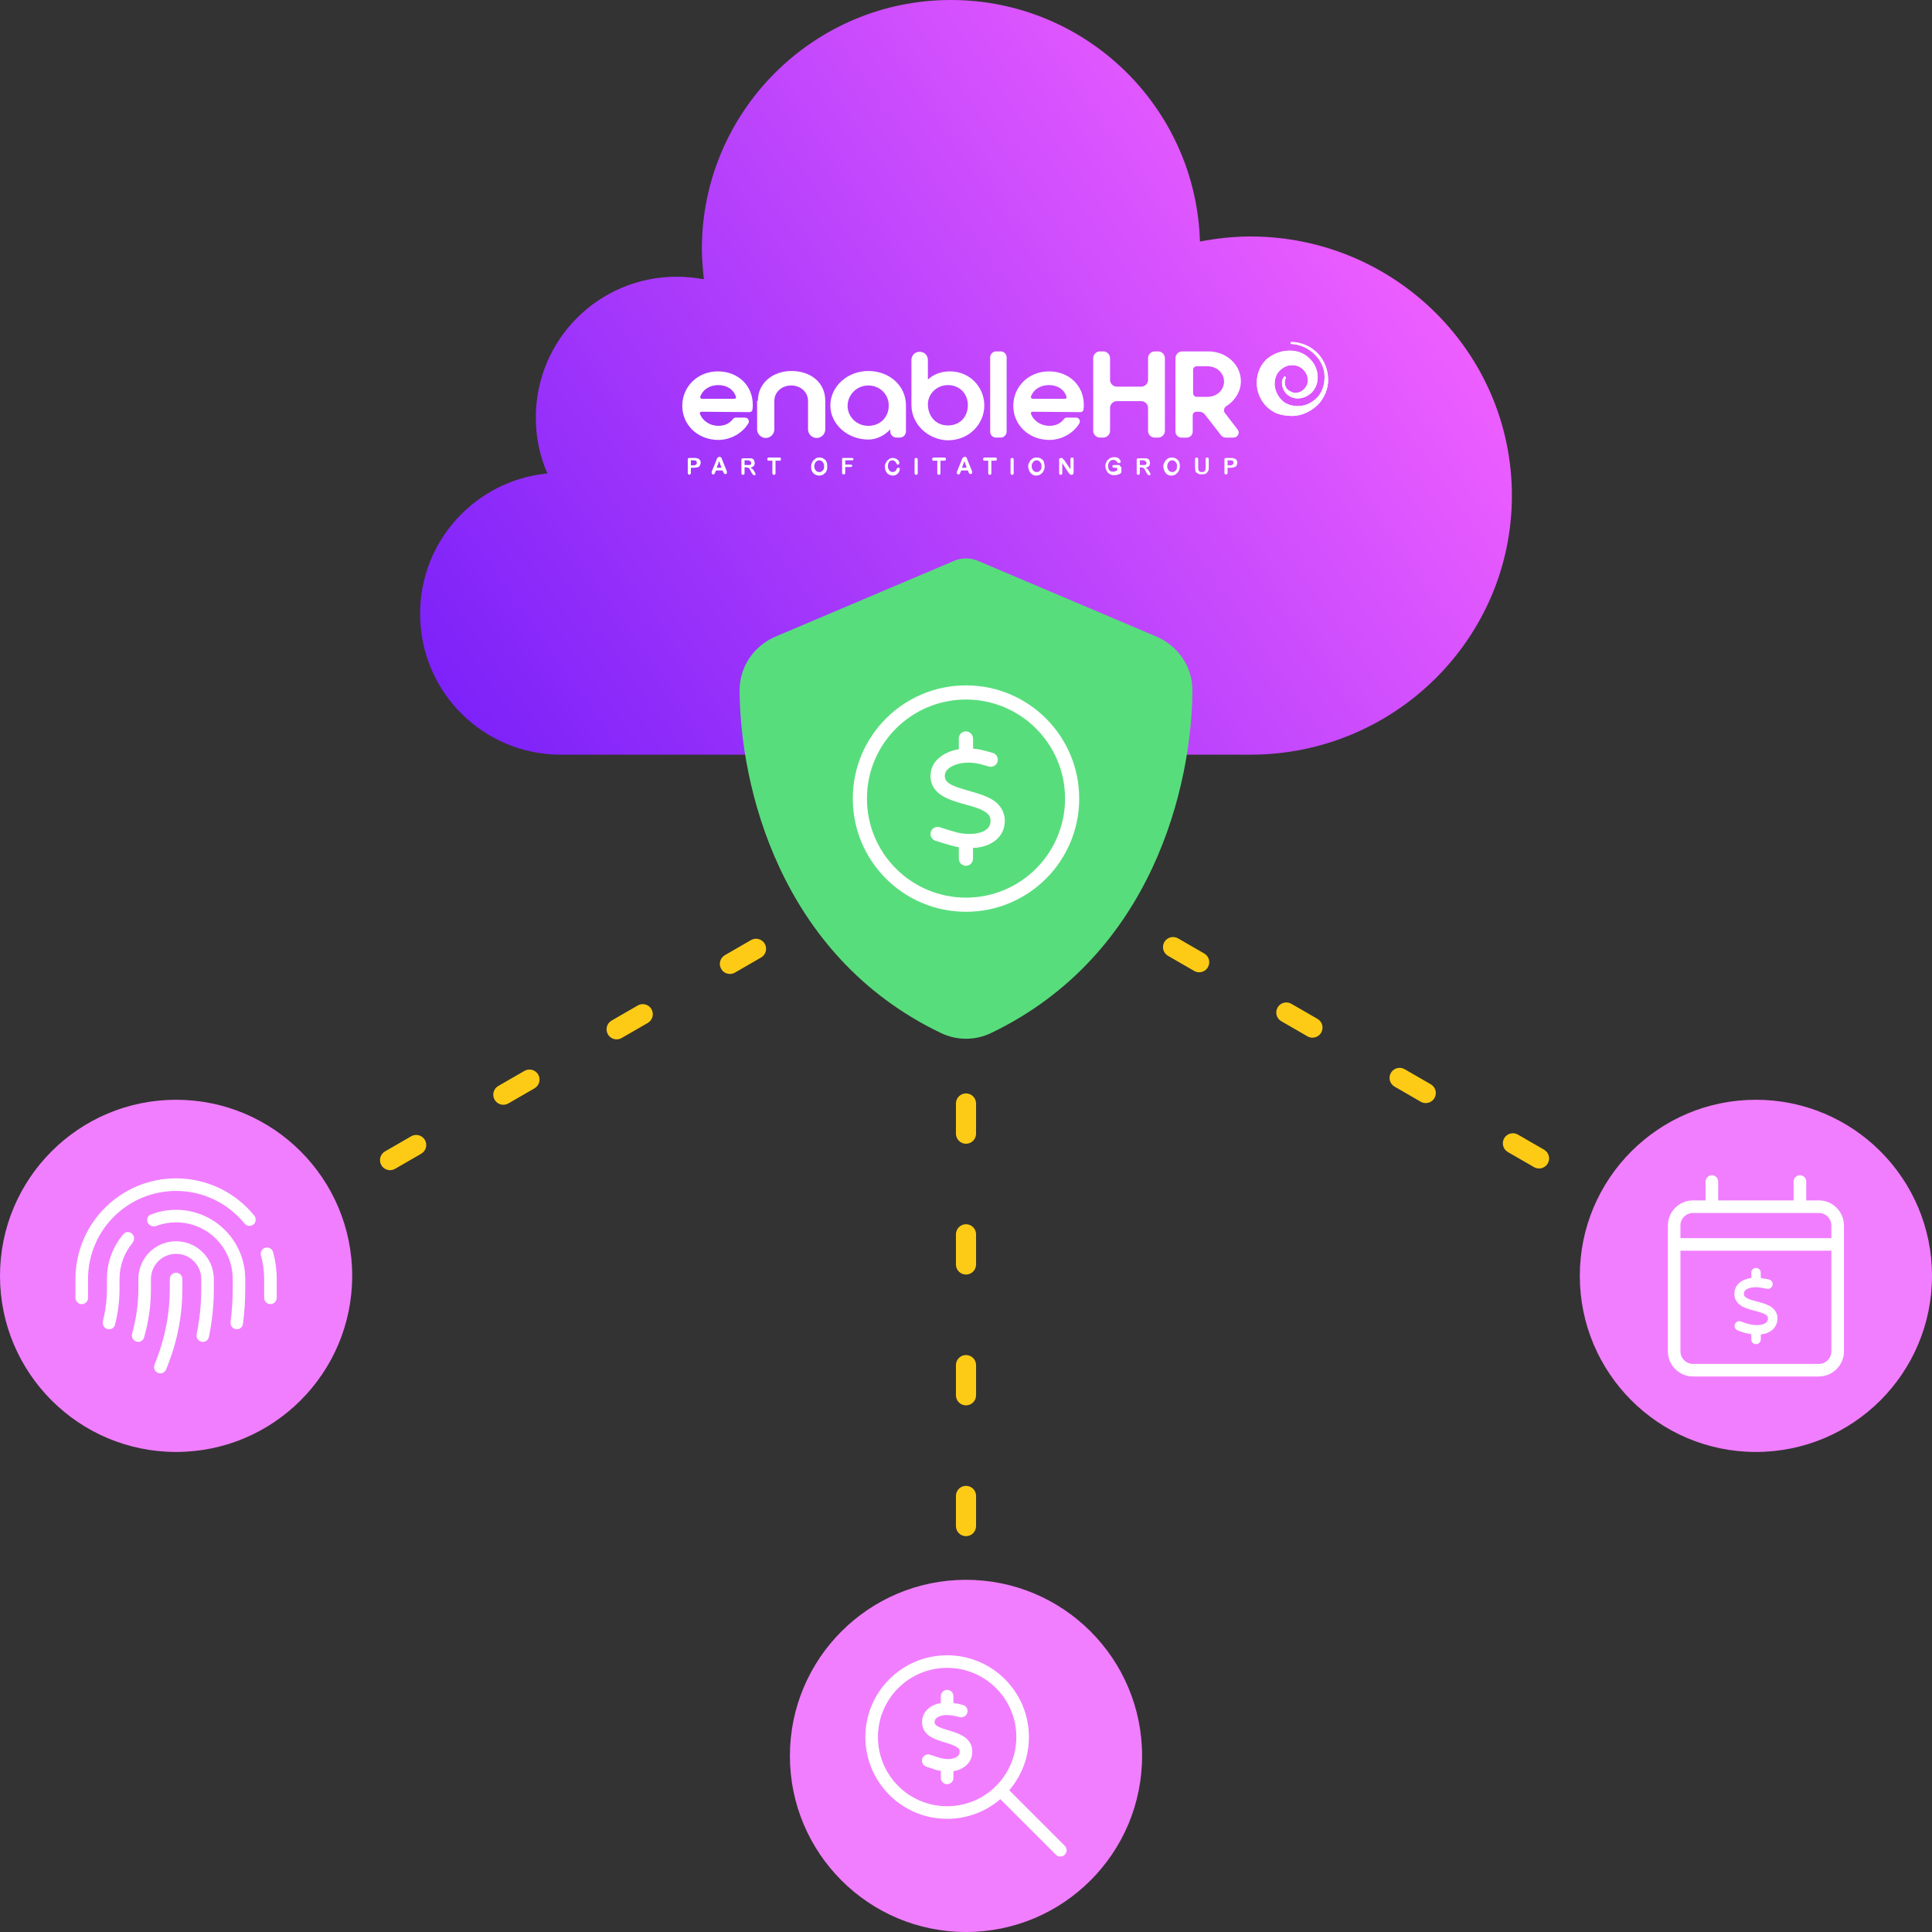
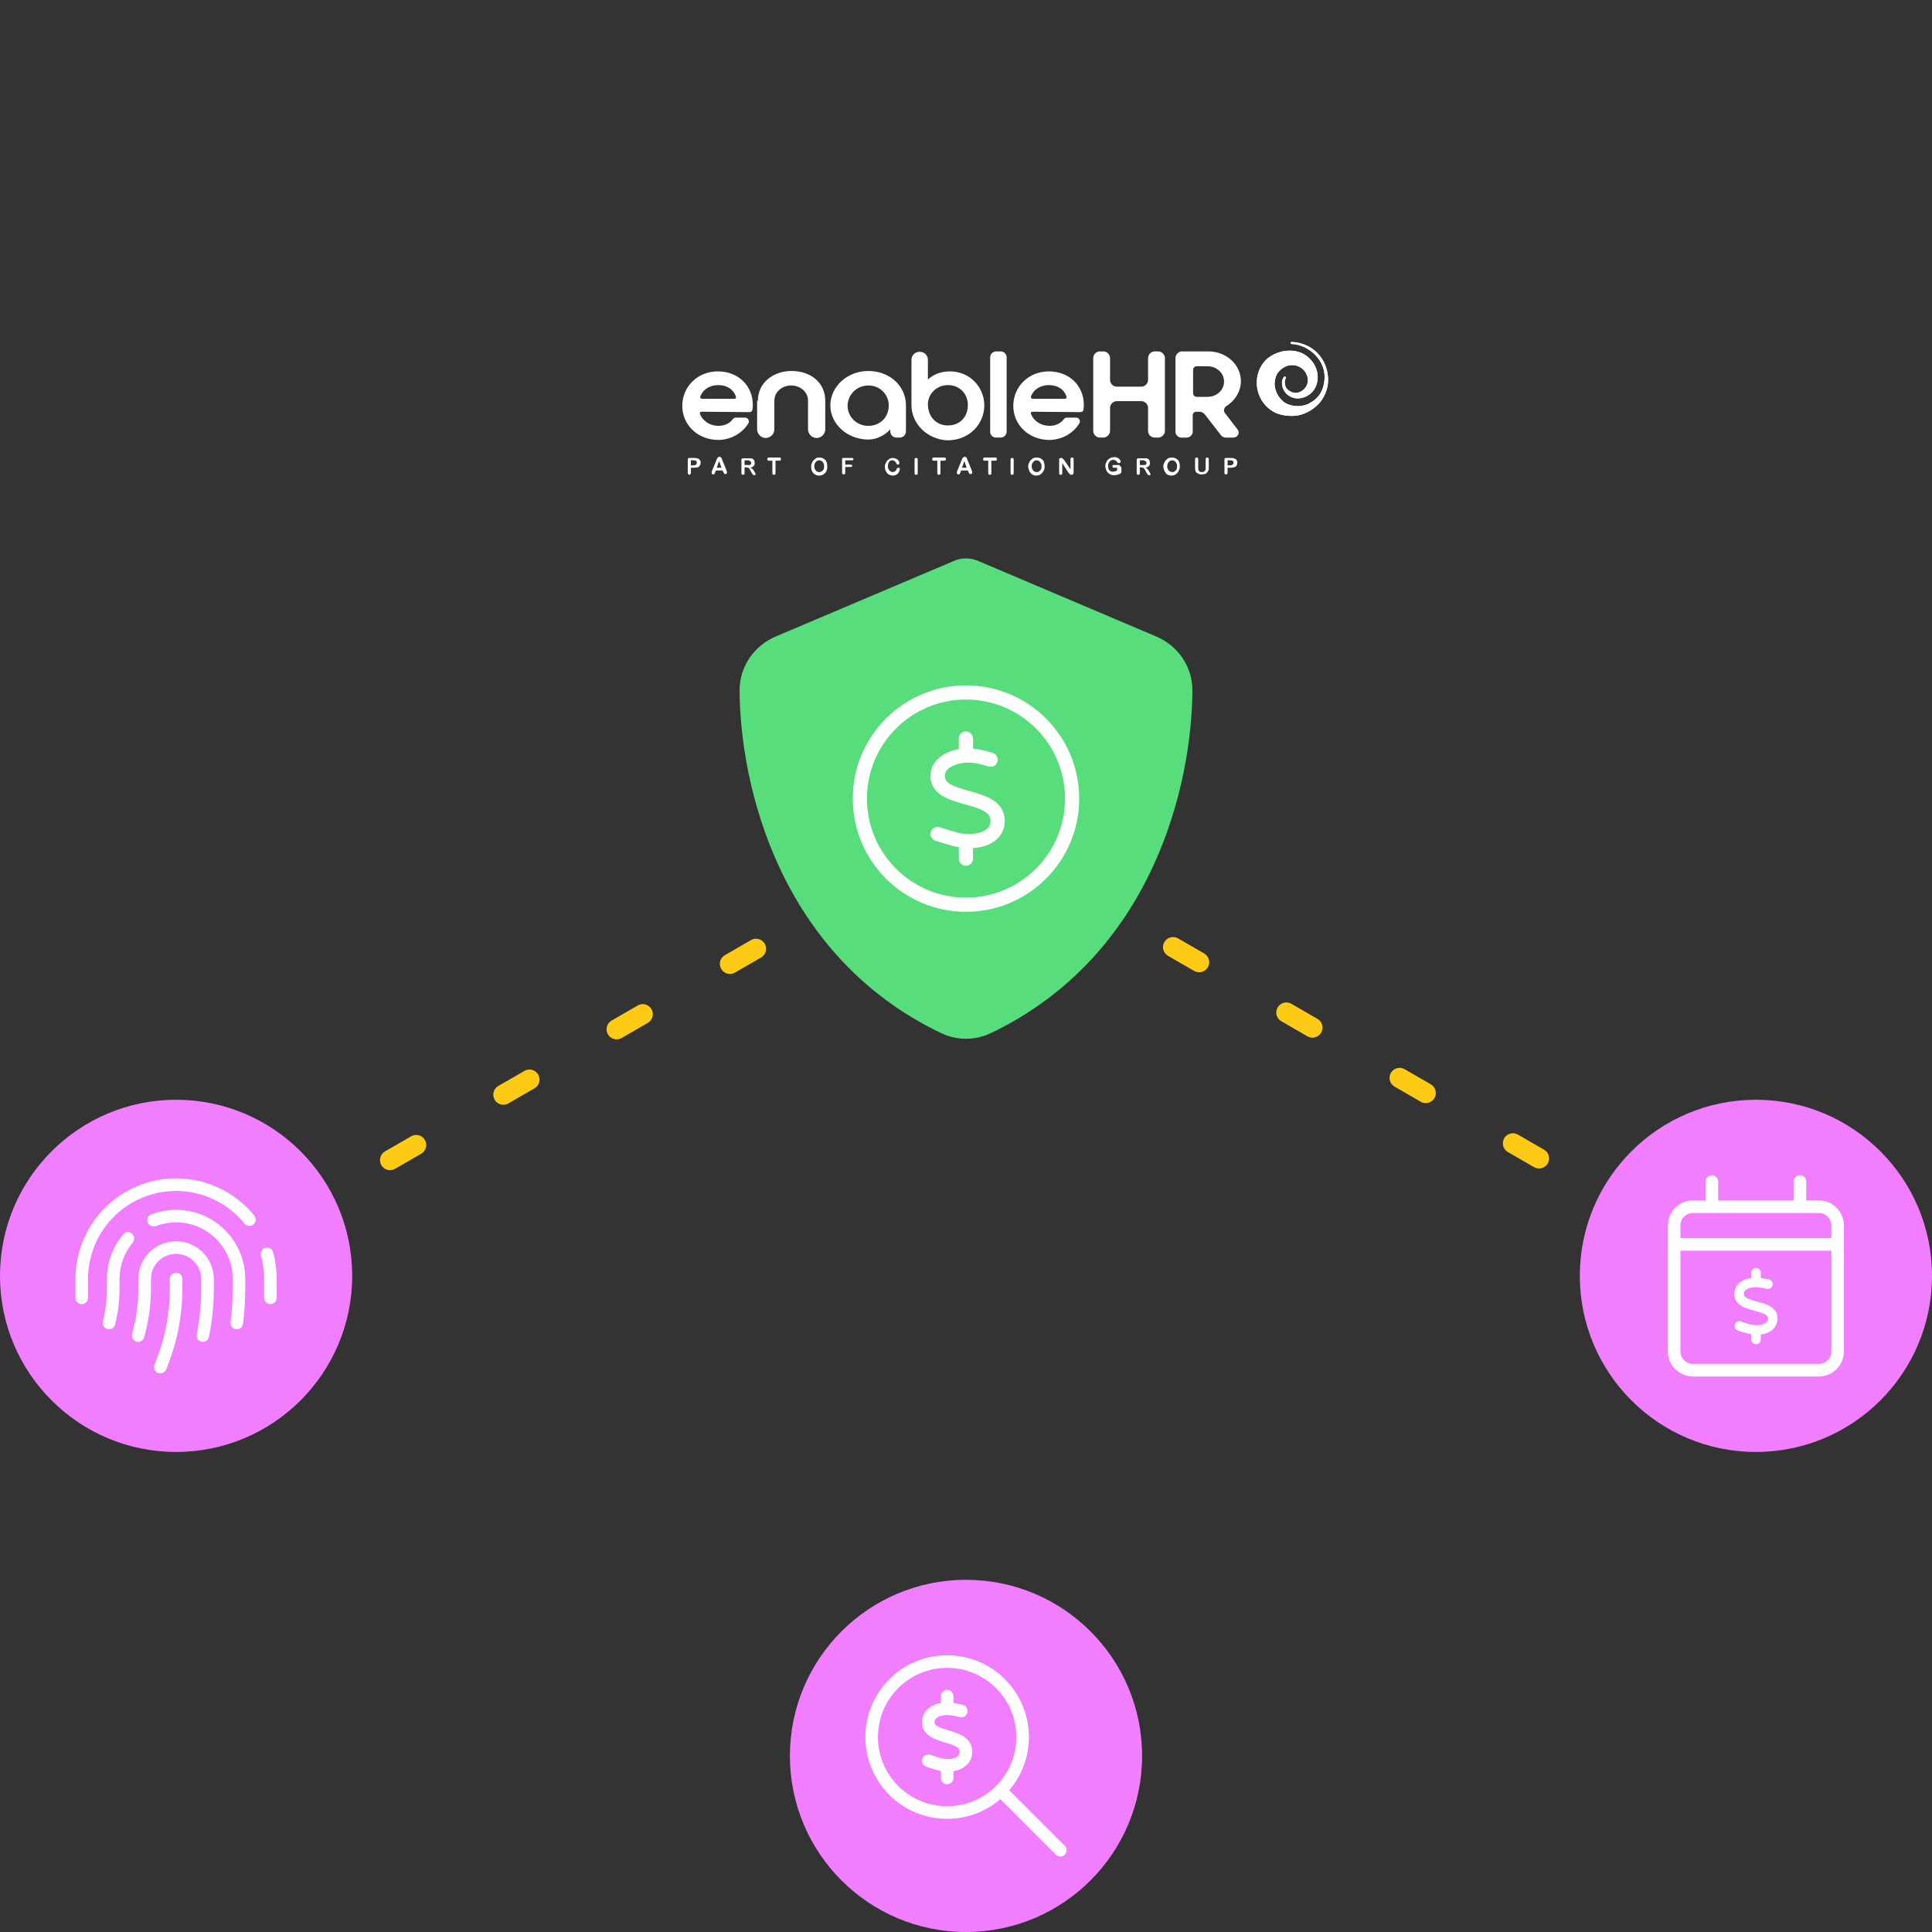
<svg xmlns="http://www.w3.org/2000/svg" width="450" height="450" viewBox="0 0 450 450">
  <rect x="0" y="0" width="450" height="450" fill="#333333" stroke="none" />
  <defs>
    <linearGradient id="e" x1="-807.584" y1="-2129.491" x2="-610.27" y2="-1991.33" gradientTransform="translate(927 -1945.34) scale(1 -1)" gradientUnits="userSpaceOnUse">
      <stop offset="0" stop-color="#7d22f9" />
      <stop offset="1" stop-color="#ed5eff" />
    </linearGradient>
  </defs>
  <g id="a" shape-rendering="geometricPrecision" text-rendering="geometricPrecision">
    <g id="b">
-       <path d="M225,357.805c-1.294,0-2.344-1.049-2.344-2.344v-7.031c0-1.294,1.049-2.344,2.344-2.344s2.344,1.049,2.344,2.344v7.031c0,1.294-1.049,2.344-2.344,2.344ZM225,327.336c-1.294,0-2.344-1.049-2.344-2.344v-7.031c0-1.294,1.049-2.344,2.344-2.344s2.344,1.049,2.344,2.344v7.031c0,1.294-1.049,2.344-2.344,2.344ZM225,296.868c-1.294,0-2.344-1.049-2.344-2.344v-7.031c0-1.294,1.049-2.344,2.344-2.344s2.344,1.049,2.344,2.344v7.031c0,1.294-1.049,2.344-2.344,2.344ZM225,266.399c-1.294,0-2.344-1.049-2.344-2.344v-7.031c0-1.294,1.049-2.344,2.344-2.344s2.344,1.049,2.344,2.344v7.031c0,1.294-1.049,2.344-2.344,2.344ZM225,235.93c-1.294,0-2.344-1.049-2.344-2.344v-7.031c0-1.294,1.049-2.344,2.344-2.344s2.344,1.049,2.344,2.344v7.031c0,1.294-1.049,2.344-2.344,2.344Z" fill="#fdcb16" stroke-width="0" />
-     </g>
+       </g>
    <g id="c">
      <path d="M64.465,287.788c-.81,0-1.598-.42-2.032-1.172-.647-1.122-.263-2.554.858-3.202l6.089-3.516c1.124-.649,2.553-.263,3.202.858.647,1.122.263,2.554-.858,3.202l-6.089,3.516c-.37.213-.772.314-1.17.314ZM90.852,272.554c-.81,0-1.598-.42-2.032-1.172-.647-1.122-.263-2.554.858-3.202l6.089-3.516c1.123-.648,2.553-.262,3.202.858.647,1.122.263,2.554-.858,3.202l-6.089,3.516c-.37.213-.772.314-1.17.314ZM117.238,257.319c-.81,0-1.598-.42-2.032-1.172-.647-1.122-.263-2.554.858-3.202l6.089-3.515c1.123-.649,2.554-.264,3.202.858.647,1.122.263,2.554-.858,3.202l-6.089,3.516c-.37.213-.772.314-1.17.314ZM143.625,242.086c-.81,0-1.598-.421-2.032-1.172-.647-1.121-.263-2.554.858-3.201l6.089-3.516c1.124-.65,2.553-.263,3.202.858.647,1.121.263,2.554-.858,3.201l-6.089,3.516c-.37.213-.772.315-1.17.315ZM170.011,226.851c-.81,0-1.598-.421-2.032-1.172-.647-1.121-.263-2.554.858-3.201l6.089-3.516c1.123-.65,2.553-.263,3.202.858.647,1.121.263,2.554-.858,3.201l-6.089,3.516c-.37.213-.772.315-1.17.315ZM196.398,211.617c-.81,0-1.598-.421-2.032-1.172-.647-1.121-.263-2.554.858-3.201l6.089-3.516c1.123-.65,2.554-.263,3.202.858.647,1.121.263,2.554-.858,3.201l-6.089,3.516c-.37.213-.772.315-1.17.315Z" fill="#fdcb16" stroke-width="0" />
    </g>
    <g id="d">
      <path d="M384.857,287.397c-.397,0-.8-.101-1.17-.314l-6.089-3.516c-1.122-.648-1.505-2.081-.858-3.202.648-1.12,2.077-1.507,3.202-.858l6.089,3.516c1.122.648,1.505,2.081.858,3.202-.435.752-1.222,1.172-2.032,1.172ZM358.47,272.162c-.397,0-.8-.101-1.17-.314l-6.089-3.516c-1.122-.648-1.505-2.081-.858-3.202.648-1.122,2.077-1.506,3.202-.858l6.089,3.516c1.122.648,1.505,2.081.858,3.202-.435.752-1.222,1.172-2.032,1.172ZM332.084,256.928c-.397,0-.8-.101-1.17-.314l-6.089-3.516c-1.122-.648-1.505-2.081-.858-3.202.648-1.12,2.076-1.507,3.202-.858l6.089,3.515c1.122.648,1.505,2.081.858,3.202-.435.752-1.222,1.172-2.032,1.172ZM305.697,241.694c-.397,0-.8-.101-1.17-.315l-6.089-3.516c-1.122-.647-1.505-2.081-.858-3.201.648-1.121,2.077-1.508,3.202-.858l6.089,3.516c1.122.647,1.505,2.081.858,3.201-.435.752-1.222,1.172-2.032,1.172ZM279.311,226.46c-.397,0-.8-.101-1.17-.315l-6.089-3.516c-1.122-.647-1.505-2.081-.858-3.201.648-1.12,2.077-1.508,3.202-.858l6.089,3.516c1.122.647,1.505,2.081.858,3.201-.435.752-1.222,1.172-2.032,1.172ZM252.924,211.225c-.397,0-.8-.101-1.17-.315l-6.089-3.516c-1.122-.647-1.505-2.081-.858-3.201.648-1.121,2.076-1.508,3.202-.858l6.089,3.516c1.122.647,1.505,2.081.858,3.201-.435.752-1.222,1.172-2.032,1.172Z" fill="#fdcb16" stroke-width="0" />
    </g>
    <circle cx="225" cy="408.984" r="41.016" fill="#f17eff" stroke-width="0" />
    <path d="M220.607,388.477c8.9,0,16.115,7.215,16.115,16.115s-7.215,16.115-16.115,16.115h0c-8.9,0-16.115-7.215-16.115-16.115s7.215-16.115,16.115-16.115ZM220.607,423.637c4.734,0,9.065-1.721,12.388-4.578l12.947,12.938c.568.568,1.502.568,2.069,0,.568-.568.568-1.502,0-2.069l-12.938-12.947c2.857-3.333,4.578-7.664,4.578-12.388,0-10.52-8.524-19.045-19.045-19.045s-19.045,8.524-19.045,19.045,8.524,19.045,19.045,19.045ZM222.072,395.069c0-.806-.659-1.465-1.465-1.465s-1.465.659-1.465,1.465v1.584c-.76.137-1.529.394-2.207.797-1.19.705-2.188,1.932-2.179,3.708.009,1.685.989,2.756,2.078,3.415.961.577,2.179.952,3.186,1.254h0l.146.046c1.145.348,2.033.632,2.655,1.025.54.339.705.641.705,1.062.009.604-.247.989-.714,1.282-.531.33-1.328.513-2.17.485-1.08-.037-2.078-.375-3.324-.797h0c-.211-.073-.43-.146-.65-.22-.769-.256-1.593.156-1.85.925-.256.769.156,1.593.925,1.85.183.064.375.128.568.192h0c.842.293,1.804.623,2.829.815v1.621c0,.806.659,1.465,1.465,1.465s1.465-.659,1.465-1.465v-1.566c.797-.128,1.593-.394,2.298-.833,1.218-.76,2.124-2.033,2.097-3.809-.018-1.694-.971-2.802-2.078-3.498-1.007-.632-2.289-1.025-3.324-1.337h0l-.046-.009c-1.154-.348-2.042-.623-2.674-.998-.549-.33-.659-.586-.668-.925,0-.494.22-.861.742-1.172.568-.339,1.383-.522,2.161-.504.925.018,1.923.211,2.939.485.778.211,1.584-.256,1.795-1.035s-.256-1.584-1.035-1.795c-.687-.183-1.428-.357-2.207-.467v-1.584h0Z" fill="#fff" stroke-width="0" />
    <circle cx="41.016" cy="297.172" r="41.016" fill="#f17eff" stroke-width="0" />
    <path d="M20.508,297.9c0-11.325,9.183-20.508,20.508-20.508,6.436,0,12.177,2.966,15.939,7.599.513.632,1.428.723,2.06.22s.723-1.428.22-2.06c-4.294-5.301-10.867-8.688-18.219-8.688-12.946,0-23.437,10.492-23.437,23.437v4.395c0,.806.659,1.465,1.465,1.465s1.465-.659,1.465-1.465v-4.395ZM63.611,291.647c-.22-.778-1.025-1.236-1.804-1.025s-1.236,1.025-1.025,1.804c.476,1.74.742,3.571.742,5.466v4.395c0,.806.659,1.465,1.465,1.465s1.465-.659,1.465-1.465v-4.385c0-2.161-.293-4.257-.842-6.253h0ZM41.016,281.787c-2.087,0-4.083.394-5.914,1.117-.888.348-1.099,1.474-.476,2.206.439.513,1.172.659,1.804.421,1.428-.531,2.975-.824,4.587-.824,7.278,0,13.184,5.905,13.184,13.184v2.28c0,2.591-.165,5.182-.504,7.745-.119.888.568,1.694,1.465,1.694.723,0,1.337-.531,1.428-1.245.357-2.71.531-5.447.531-8.194v-2.271c0-8.899-7.214-16.113-16.113-16.113h.009ZM30.862,287.473c-.549-.641-1.538-.696-2.087-.046-2.417,2.811-3.873,6.473-3.873,10.474v2.28c0,2.545-.311,5.072-.934,7.535-.238.952.458,1.904,1.437,1.904.641,0,1.208-.421,1.373-1.044.705-2.737,1.062-5.557,1.062-8.395v-2.28c0-3.177,1.126-6.088,2.994-8.368.494-.595.54-1.474.027-2.06ZM41.016,289.111c-4.852,0-8.789,3.937-8.789,8.789v2.28c0,3.534-.494,7.05-1.456,10.437-.275.952.43,1.932,1.419,1.932.632,0,1.19-.412,1.364-1.016,1.062-3.68,1.602-7.507,1.602-11.353v-2.28c0-3.232,2.628-5.859,5.859-5.859s5.859,2.628,5.859,5.859v2.28c0,3.552-.357,7.095-1.071,10.565-.192.925.504,1.804,1.447,1.804.677,0,1.273-.467,1.41-1.135.76-3.69,1.144-7.452,1.144-11.234v-2.28c0-4.852-3.937-8.789-8.789-8.789h0ZM42.48,297.9c0-.806-.659-1.465-1.465-1.465s-1.465.659-1.465,1.465v2.28c0,5.576-1.025,11.096-3.03,16.306l-.54,1.401c-.293.751.082,1.602.842,1.895s1.602-.082,1.895-.842l.54-1.401c2.133-5.539,3.223-11.426,3.223-17.358v-2.28Z" fill="#fff" stroke-width="0" />
    <circle cx="408.984" cy="297.172" r="41.016" fill="#f17eff" stroke-width="0" />
    <path d="M398.73,273.734c.806,0,1.465.659,1.465,1.465v4.395h17.578v-4.395c0-.806.659-1.465,1.465-1.465s1.465.659,1.465,1.465v4.395h2.93c3.232,0,5.859,2.628,5.859,5.859v29.297c0,3.232-2.628,5.859-5.859,5.859h-29.297c-3.232,0-5.859-2.628-5.859-5.859v-29.297c0-3.232,2.628-5.859,5.859-5.859h2.93v-4.395c0-.806.659-1.465,1.465-1.465ZM426.563,291.313h-35.156v23.437c0,1.62,1.309,2.93,2.93,2.93h29.297c1.62,0,2.93-1.309,2.93-2.93v-23.437ZM423.633,282.524h-29.297c-1.62,0-2.93,1.309-2.93,2.93v2.93h35.156v-2.93c0-1.62-1.309-2.93-2.93-2.93Z" fill="#fff" stroke-width="0" />
    <path d="M409.012,295.322c.614,0,1.11.496,1.11,1.11v1.239c.056.007.108.014.163.024.014.003.024.003.038.007l1.665.305c.604.111,1.003.69.892,1.291-.111.6-.69,1.003-1.291.892l-1.648-.302c-1.086-.16-2.043-.052-2.716.215s-.944.635-1.006.975c-.069.371-.017.579.042.708.062.135.191.288.444.458.566.371,1.433.614,2.557.912l.101.028c.992.264,2.206.583,3.109,1.173.493.323.958.76,1.245,1.37.295.621.357,1.315.222,2.054-.239,1.318-1.148,2.2-2.276,2.661-.475.194-.992.319-1.54.382v1.152c0,.614-.496,1.11-1.11,1.11s-1.11-.496-1.11-1.11v-1.211c-.014-.003-.031-.003-.045-.007h-.007c-.847-.132-2.238-.496-3.174-.912-.559-.25-.812-.905-.562-1.464s.905-.812,1.464-.562c.725.323,1.919.642,2.609.749,1.107.163,2.019.069,2.637-.184.586-.239.853-.586.93-1.003.066-.368.014-.579-.045-.708-.066-.139-.194-.291-.451-.461-.569-.371-1.44-.614-2.567-.912l-.097-.024h0c-.989-.264-2.203-.586-3.105-1.176-.493-.323-.954-.763-1.242-1.374-.291-.621-.35-1.315-.212-2.054.25-1.325,1.242-2.186,2.37-2.633.461-.184.968-.309,1.499-.382v-1.225c0-.614.496-1.11,1.11-1.11Z" fill="#fff" stroke-width="0" />
-     <path id="f" d="M289.219,175.781h-158.555c-18.164,0-32.812-14.648-32.812-32.812,0-17.109,13.008-31.055,29.648-32.695-1.758-3.984-2.695-8.32-2.695-13.008,0-18.164,14.648-32.812,32.812-32.812,2.109,0,4.219.234,6.328.586-.234-2.344-.469-4.687-.469-7.031,0-31.992,26.016-58.008,58.008-58.008,31.406,0,57.07,24.961,58.008,56.25,3.75-.703,7.734-1.172,11.719-1.172,33.633,0,60.937,27.07,60.937,60.352s-27.305,60.352-60.937,60.352h-1.992Z" fill="url(#e)" fill-rule="evenodd" stroke-width="0" />
    <path d="M300.8,79.657c-.182,0-.182.182-.182.274s.091.182.182.182c4.197.182,8.303,4.015,7.665,8.668-.274,2.281-1.277,4.015-3.559,5.201-.821.456-2.372.821-4.015.456-.821-.182-1.734-.547-2.372-1.277-1.004-1.004-1.551-2.281-1.642-3.65,0-.821.182-1.642.547-2.372.821-1.277,2.099-2.099,3.559-2.099,1.916,0,3.559,1.46,3.65,3.467,0,1.642-1.277,2.92-2.829,3.011-.639,0-1.277-.274-1.825-.73s-.73-1.095-.73-1.734c0-.365.091-.73.274-1.004h0c0-.091,0-.182-.091-.274s-.274-.091-.365,0h0c-.365.456-.547,1.004-.456,1.551,0,.912.456,1.825,1.095,2.464.73.639,1.551,1.004,2.555,1.004,1.46,0,2.829-.73,3.65-1.825.639-.821,1.004-1.916,1.004-3.102,0-1.734-.73-3.285-2.007-4.471-2.737-2.646-6.57-1.46-6.57-1.46-1.095.274-2.19.821-3.102,1.551-2.099,1.825-2.829,4.562-2.372,7.117.456,2.372,2.007,4.562,4.471,5.657,0,0,2.737,1.095,5.566.365,1.916-.547,3.467-1.642,4.562-2.92,1.46-1.825,2.099-4.106,1.825-6.205-.365-3.285-2.281-5.657-4.562-6.843-1.277-.639-2.646-1.004-3.923-1.004h0q.091,0,0,0" fill="#fff" stroke-width="0" />
    <path d="M300.8,79.657c-.182,0-.182.182-.182.274s.091.182.182.182c4.197.182,8.303,4.015,7.665,8.668-.274,2.281-1.277,4.015-3.559,5.201-.821.456-2.372.821-4.015.456-.821-.182-1.734-.547-2.372-1.277-1.004-1.004-1.551-2.281-1.642-3.65,0-.821.182-1.642.547-2.372.821-1.277,2.099-2.099,3.559-2.099,1.916,0,3.559,1.46,3.65,3.467,0,1.642-1.277,2.92-2.829,3.011-.639,0-1.277-.274-1.825-.73s-.73-1.095-.73-1.734c0-.365.091-.73.274-1.004h0c0-.091,0-.182-.091-.274s-.274-.091-.365,0h0c-.365.456-.547,1.004-.456,1.551,0,.912.456,1.825,1.095,2.464.73.639,1.551,1.004,2.555,1.004,1.46,0,2.829-.73,3.65-1.825.639-.821,1.004-1.916,1.004-3.102,0-1.734-.73-3.285-2.007-4.471-2.737-2.646-6.57-1.46-6.57-1.46-1.095.274-2.19.821-3.102,1.551-2.099,1.825-2.829,4.562-2.372,7.117.456,2.372,2.007,4.562,4.471,5.657,0,0,2.737,1.095,5.566.365,1.916-.547,3.467-1.642,4.562-2.92,1.46-1.825,2.099-4.106,1.825-6.205-.365-3.285-2.281-5.657-4.562-6.843-1.277-.639-2.646-1.004-3.923-1.004h0q.091,0,0,0" fill="#fff" stroke-width="0" />
    <path d="M212.293,94.348v-10.493c0-1.095.821-1.916,1.916-1.916h0c1.095,0,1.916.821,1.916,1.916v4.471h.091c1.277-1.186,3.102-1.825,5.018-1.825,4.745,0,8.029,3.741,8.029,7.938s-3.376,8.121-8.577,8.121c-4.653-.182-8.394-3.832-8.394-8.212h0ZM225.432,94.348c0-2.555-1.825-4.653-4.653-4.653-2.646,0-4.653,2.099-4.653,4.471,0,2.646,1.734,4.927,4.653,4.927,2.92,0,4.653-2.099,4.653-4.745Z" fill="#fff" stroke-width="0" />
    <path d="M163.386,95.899c-.274,0-.456.274-.365.456.639,1.734,2.372,2.829,4.288,2.829,1.369,0,2.555-.456,3.376-1.551.182-.274.456-.365.73-.365h2.099c.73,0,1.095.73.821,1.277-1.369,2.372-4.197,3.924-7.026,3.924-4.745,0-8.394-3.467-8.394-7.938s3.559-8.029,8.303-8.029,8.121,3.376,8.121,7.756c0,.365,0,.73-.091,1.186,0,.456-.639.547-.639.547l-11.223-.091h0ZM163.478,92.888h7.573c.274,0,.456-.274.365-.456-.547-1.734-2.099-2.737-4.106-2.737s-3.559,1.004-4.197,2.646c-.091.274.091.547.365.547" fill="#fff" stroke-width="0" />
    <path d="M176.526,93.344c0-4.197,3.559-6.935,7.847-6.935,4.38,0,7.847,2.646,7.847,6.935v6.661c0,1.095-.912,2.007-2.007,2.007s-2.007-.912-2.007-2.007v-6.661c0-2.007-1.734-3.559-3.923-3.559s-3.923,1.551-3.923,3.559v6.661c0,1.095-.912,2.007-2.007,2.007s-2.007-.912-2.007-2.007v-6.661h.182Z" fill="#fff" stroke-width="0" />
    <path d="M209.556,101.921h-.73c-.821,0-1.46-.639-1.46-1.46v-.456c-1.277,1.369-3.102,2.372-5.11,2.372-4.836,0-8.851-3.559-8.851-7.938s3.923-8.029,8.851-8.029c4.836,0,8.759,3.376,8.759,8.029v6.022c0,.821-.639,1.46-1.46,1.46M202.256,89.786c-2.829,0-4.836,2.281-4.836,4.745s2.007,4.653,4.836,4.653,4.745-2.099,4.745-4.653c.091-2.464-1.916-4.745-4.745-4.745" fill="#fff" stroke-width="0" />
    <path d="M230.633,100.552v-17.336c0-.73.639-1.369,1.369-1.369h1.095c.73,0,1.369.639,1.369,1.369v17.336c0,.73-.639,1.369-1.369,1.369h-1.095c-.73,0-1.369-.547-1.369-1.369h0Z" fill="#fff" stroke-width="0" />
    <path d="M240.488,95.899c-.274,0-.456.274-.365.456.639,1.734,2.372,2.829,4.288,2.829,1.369,0,2.555-.456,3.376-1.551.182-.274.456-.365.73-.365h2.099c.73,0,1.095.73.821,1.277-1.369,2.372-4.197,3.924-7.026,3.924-4.745,0-8.394-3.467-8.394-7.938s3.559-8.029,8.303-8.029,8.121,3.376,8.121,7.756c0,.365,0,.73-.091,1.186,0,.456-.639.547-.639.547l-11.223-.091h0ZM240.488,92.888h7.573c.274,0,.456-.274.365-.456-.547-1.734-2.099-2.737-4.106-2.737s-3.559,1.004-4.197,2.646c-.091.274.182.547.365.547" fill="#fff" stroke-width="0" />
    <path d="M267.405,100.37v-5.383c0-.821-.73-1.551-1.551-1.551h-5.748c-.821,0-1.551.73-1.551,1.551v5.383c0,.821-.73,1.551-1.551,1.551h-.821c-.821,0-1.551-.73-1.551-1.551v-16.971c0-.821.73-1.551,1.551-1.551h.821c.821,0,1.551.73,1.551,1.551v5.11c0,.821.73,1.551,1.551,1.551h5.748c.821,0,1.551-.73,1.551-1.551v-5.11c0-.821.73-1.551,1.551-1.551h.821c.821,0,1.551.73,1.551,1.551v16.971c0,.821-.73,1.551-1.551,1.551h-.821c-.821,0-1.551-.639-1.551-1.551Z" fill="#fff" stroke-width="0" />
    <path d="M285.289,96.173l3.011,3.924c.547.73,0,1.825-1.004,1.825h-1.825c-.365,0-.73-.182-1.004-.456l-3.832-4.927c-.274-.365-.73-.639-1.277-.639h-.73c-.456,0-.821.365-.821.821v3.832c0,.73-.639,1.369-1.369,1.369h-1.277c-.73,0-1.369-.639-1.369-1.369v-17.154c0-.821.73-1.551,1.551-1.551h6.113c4.197,0,7.573,3.102,7.573,6.935,0,2.464-1.46,4.653-3.559,5.931-.365.365-.547,1.004-.182,1.46h0ZM281.274,92.432c2.099,0,3.832-1.551,3.832-3.559s-1.734-3.559-3.832-3.559h-2.555c-.456,0-.821.365-.821.821v5.475c0,.456.365.821.821.821h2.555Z" fill="#fff" stroke-width="0" />
    <path d="M161.653,108.947h-.73v1.095c0,.182,0,.274-.091.365-.091.091-.182.182-.274.182-.182,0-.182-.091-.274-.182s-.091-.182-.091-.365v-2.92c0-.182,0-.274.091-.365.091-.091.182-.091.365-.091h1.004c.274,0,.547,0,.73.091.182,0,.274.091.456.182.091.091.182.274.274.365.091.182.091.274.091.456,0,.365-.182.73-.365.912s-.73.274-1.186.274h0ZM161.47,107.213h-.547v1.186h.547c.182,0,.365,0,.456-.091.091,0,.182-.091.274-.182.091-.091.091-.182.091-.365s0-.274-.182-.456c0,0-.274-.091-.639-.091h0Z" fill="#fff" stroke-width="0" />
    <path d="M168.496,110.042l-.182-.456h-1.551l-.182.456c-.091.182-.182.274-.182.365s-.182.091-.274.091-.182,0-.274-.091c-.091-.091-.091-.182-.091-.274v-.182c0-.091,0-.182.091-.274l1.004-2.464c0-.091.091-.182.091-.274s.091-.182.182-.274c0-.091.091-.091.182-.182.091,0,.182-.091.274-.091s.182,0,.274.091.182.091.182.182.091.182.091.182c0,.091.091.182.091.274l1.004,2.464c.091.182.091.274.091.456,0,.091,0,.182-.091.274s-.182.091-.274.091h-.182c-.091,0-.091-.091-.091-.091,0,0,0-.091-.091-.182,0,.091,0,0-.091-.091h0ZM166.945,108.947h1.095l-.547-1.551-.547,1.551h0Z" fill="#fff" stroke-width="0" />
    <path d="M173.697,108.856h-.274v1.277c0,.182,0,.274-.091.365-.091.091-.182.091-.274.091q-.182,0-.274-.091c-.091-.091-.091-.182-.091-.365v-2.92c0-.182,0-.274.091-.365.091-.091.182-.091.365-.091h1.734c.182,0,.274,0,.365.091s.274.182.274.182c0,0,.182.182.182.365s.091.274.091.456c0,.274-.091.547-.274.73s-.456.274-.73.365c.182.091.274.182.456.274.182.182.274.274.365.456s.182.274.274.456q.091.182.091.274v.182s-.091.091-.182.091h-.182c-.091,0-.182,0-.182-.091,0,0-.091-.091-.182-.182,0-.091-.091-.182-.182-.274l-.274-.547c-.091-.182-.182-.365-.274-.456-.091-.091-.182-.182-.274-.182-.274-.091-.456-.091-.547-.091h0ZM174.153,107.213h-.73v1.095h1.186c.182,0,.274-.091.274-.182.091-.091.091-.182.091-.274s0-.182-.091-.274c0-.091-.182-.182-.274-.182,0-.182-.182-.182-.456-.182h0Z" fill="#fff" stroke-width="0" />
    <path d="M181.453,107.304h-.821v2.829c0,.182,0,.274-.091.365-.091.091-.182.091-.274.091s-.182,0-.274-.091c-.091-.091-.091-.182-.091-.365v-2.829h-.821c-.182,0-.274,0-.274-.091s-.091-.182-.091-.274,0-.182.091-.274.182-.091.274-.091h2.464c.182,0,.274,0,.274.091s.091.182.091.274,0,.182-.091.274-.182.091-.365.091h0Z" fill="#fff" stroke-width="0" />
    <path d="M190.851,106.574c.456,0,.73.091,1.004.274.274.182.547.365.639.73.182.274.182.639.182,1.095,0,.274,0,.547-.091.821-.091.274-.182.456-.365.639-.182.182-.365.274-.547.456-.274.091-.547.182-.821.182s-.547,0-.821-.182c-.274-.091-.456-.182-.639-.456-.182-.182-.274-.365-.365-.639s-.091-.547-.091-.821,0-.547.182-.821c.091-.274.182-.456.365-.639.182-.182.365-.274.547-.456.274-.182.547-.182.821-.182h0ZM191.946,108.582c0-.274,0-.547-.182-.73-.091-.182-.182-.365-.365-.456-.182-.091-.365-.182-.547-.182s-.274,0-.456.091c-.091,0-.274.182-.365.274s-.182.274-.274.456c-.091.182-.091.365-.091.547s0,.456.091.547c0,.182.182.274.274.456.091.182.182.182.365.274.182.091.274.091.456.091s.365,0,.547-.182c.182-.091.274-.274.456-.456.091-.274.091-.456.091-.73h0Z" fill="#fff" stroke-width="0" />
    <path d="M198.424,107.213h-1.551v1.004h1.277c.091,0,.182,0,.274.091.091.091.091.182.091.182,0,.091,0,.182-.091.182s-.182.091-.274.091h-1.277v1.277c0,.182,0,.274-.091.365-.091.091-.182.091-.274.091s-.182,0-.274-.091-.091-.182-.091-.365v-3.194c0-.091.091-.182.182-.182h2.099q.182,0,.274.091c.091.091.091.182.091.182,0,0,0,.182-.091.182,0,.091-.091.091-.274.091h0Z" fill="#fff" stroke-width="0" />
    <path d="M209.556,109.312c0,.182,0,.274-.091.456s-.182.274-.274.456c-.182.182-.274.274-.456.365-.182.091-.456.182-.73.182-.182,0-.365,0-.547-.091-.182,0-.274-.091-.456-.182-.182-.091-.274-.182-.365-.274s-.182-.274-.274-.456c-.091-.182-.182-.274-.182-.456s-.091-.365-.091-.547c0-.274,0-.547.182-.821s.182-.456.365-.639c.182-.182.365-.274.547-.456.274-.091.456-.182.73-.182s.547.091.821.182c.274.182.456.274.547.456.182.182.182.365.182.547,0,.091,0,.182-.091.274s-.182.091-.274.091-.182,0-.182-.091c0,0-.091-.182-.182-.274-.091-.182-.182-.365-.365-.456-.182-.091-.274-.182-.547-.182s-.547.091-.73.365c-.182.274-.274.547-.274,1.004,0,.274,0,.547.182.73.091.182.182.365.365.456.182.091.365.182.547.182s.456-.091.547-.182c.182-.091.274-.274.365-.456,0-.091.091-.182.182-.274s.182-.091.274-.091.182,0,.274.091,0,.182,0,.274h0Z" fill="#fff" stroke-width="0" />
    <path d="M213.023,110.133v-3.011c0-.182,0-.274.091-.365.091-.091.182-.091.274-.091s.182,0,.274.091.091.182.091.365v3.011c0,.182,0,.274-.091.365s-.182.091-.274.091-.182,0-.274-.091-.091-.274-.091-.365h0Z" fill="#fff" stroke-width="0" />
    <path d="M219.867,107.304h-.821v2.829c0,.182,0,.274-.091.365-.091.091-.182.091-.274.091s-.182,0-.274-.091c-.091-.091-.091-.182-.091-.365v-2.829h-.821c-.182,0-.274,0-.274-.091-.091,0-.091-.182-.091-.274s0-.182.091-.274.182-.091.274-.091h2.464c.182,0,.274,0,.274.091.091.091.091.182.091.274s0,.182-.091.274q-.182.091-.365.091h0Z" fill="#fff" stroke-width="0" />
    <path d="M225.615,110.042l-.182-.456h-1.551l-.182.456c-.091.182-.182.274-.182.365s-.182.091-.274.091-.182,0-.274-.091c-.091-.091-.091-.182-.091-.274v-.182c0-.091,0-.182.091-.274l1.004-2.464c0-.091.091-.182.091-.274s.091-.182.182-.274c0-.091.091-.091.182-.182.091,0,.182-.091.274-.091s.182,0,.274.091.182.091.182.182.091.182.091.182c0,.091.091.182.091.274l1.004,2.464c.091.182.091.274.091.456,0,.091,0,.182-.091.274s-.182.091-.274.091h-.182c-.091,0-.091-.091-.091-.091,0,0-.091-.091-.091-.182,0,.091-.091,0-.091-.091h0ZM224.064,108.947h1.095l-.547-1.551-.547,1.551h0Z" fill="#fff" stroke-width="0" />
    <path d="M231.728,107.304h-.821v2.829c0,.182,0,.274-.091.365-.091.091-.182.091-.274.091s-.182,0-.274-.091c-.091-.091-.091-.182-.091-.365v-2.829h-.821c-.182,0-.274,0-.274-.091-.091,0-.091-.182-.091-.274s0-.182.091-.274.182-.091.274-.091h2.464c.182,0,.274,0,.274.091.091.091.091.182.091.274s0,.182-.091.274-.182.091-.365.091h0Z" fill="#fff" stroke-width="0" />
    <path d="M235.378,110.133v-3.011c0-.182,0-.274.091-.365.091-.091.182-.091.274-.091s.182,0,.274.091.091.182.091.365v3.011c0,.182,0,.274-.091.365s-.182.091-.274.091-.182,0-.274-.091-.091-.274-.091-.365h0Z" fill="#fff" stroke-width="0" />
    <path d="M241.491,106.574c.456,0,.73.091,1.004.274.274.182.547.365.639.73s.182.639.182,1.095c0,.274,0,.547-.182.821-.091.274-.182.456-.365.639-.182.182-.365.274-.547.456-.274.091-.547.182-.821.182s-.547,0-.821-.182-.456-.274-.547-.456c-.182-.182-.274-.365-.365-.639s-.182-.547-.182-.821,0-.547.182-.821.182-.456.365-.639c.182-.182.365-.274.547-.456.365-.182.639-.182.912-.182h0ZM242.586,108.582c0-.274,0-.547-.182-.73s-.182-.365-.365-.456c-.182-.091-.365-.182-.547-.182s-.274,0-.456.091-.274.182-.365.274-.182.274-.274.456c-.091.182-.091.365-.091.547s0,.456.091.547c0,.182.182.274.274.456.091.182.182.182.365.274.182.091.274.091.456.091s.365,0,.547-.182c.182-.091.274-.274.456-.456.091-.274.091-.456.091-.73h0Z" fill="#fff" stroke-width="0" />
    <path d="M247.787,107.031l1.551,2.281v-2.281c0-.182,0-.274.091-.365.091-.091.182-.091.274-.091q.182,0,.274.091c.091.091.091.182.091.365v3.011c0,.365-.182.547-.456.547h-.182c-.091,0-.091-.091-.182-.091,0,0-.091-.091-.182-.182,0-.091-.091-.091-.182-.182l-1.46-2.281v2.281c0,.182,0,.274-.091.365-.091.091-.182.091-.274.091s-.182,0-.274-.091c-.091-.091-.091-.182-.091-.365v-3.194c0-.091.091-.182.182-.182.091-.091.182-.091.274-.091h.182s.091.091.182.091c0,0,.091.091.091.182s.182.091.182.091h0Z" fill="#fff" stroke-width="0" />
    <path d="M261.2,108.947v1.004c0,.091-.091.091-.091.182s-.091.091-.182.182c-.274.182-.456.182-.73.274-.182.091-.456.091-.73.091s-.547,0-.821-.182c-.274-.091-.456-.274-.639-.456s-.274-.365-.365-.639-.182-.547-.182-.821,0-.547.182-.821c.091-.274.182-.456.365-.639.182-.182.365-.274.639-.456.274-.091.547-.182.821-.182s.456,0,.73.091c.182.091.365.182.456.274q.182.182.274.365c.091.091.091.182.091.274s0,.182-.091.274-.182.091-.274.091h-.182s-.091-.091-.182-.091c-.091-.182-.182-.274-.274-.365-.091-.091-.182-.182-.274-.182-.091-.091-.274-.091-.456-.091s-.365,0-.456.091c-.182.091-.274.182-.365.274-.091.182-.182.274-.274.456-.091.182-.091.365-.091.547,0,.456.091.821.274,1.004.182.274.456.365.821.365.182,0,.365,0,.547-.091s.274-.091.456-.182v-.639h-.639c-.182,0-.274,0-.365-.091s-.091-.091-.091-.274c0-.091,0-.182.091-.182.091-.091.182-.091.274-.091h1.186c.091,0,.182.091.182.182q.365.274.365.456h0Z" fill="#fff" stroke-width="0" />
    <path d="M265.762,108.856h-.274v1.277c0,.182,0,.274-.091.365-.091.091-.182.091-.274.091q-.182,0-.274-.091c-.091-.091-.091-.182-.091-.365v-2.92c0-.182,0-.274.091-.365.091-.091.182-.091.365-.091h1.734c.182,0,.274,0,.365.091.182.091.274.182.274.182.091.091.182.182.182.365s.091.274.091.456c0,.274-.091.547-.274.73s-.456.274-.73.365c.182.091.274.182.365.274.182.182.274.274.365.456s.182.274.274.456q.091.182.091.274v.182c0,.091-.091.091-.182.091h-.182s-.182,0-.182-.091c0,0-.091-.091-.182-.182,0-.091-.091-.182-.182-.274l-.274-.547c-.091-.182-.182-.365-.274-.456-.091-.091-.182-.182-.274-.182s-.365-.091-.456-.091h0ZM266.219,107.213h-.73v1.095h1.186c.091,0,.182-.091.274-.182.091-.091.091-.182.091-.274s0-.182-.091-.274c0-.091-.182-.182-.274-.182,0-.182-.182-.182-.456-.182h0Z" fill="#fff" stroke-width="0" />
    <path d="M272.971,106.574c.456,0,.73.091,1.004.274.274.182.547.365.639.73.182.274.182.639.182,1.095,0,.274,0,.547-.182.821-.091.274-.182.456-.365.639-.182.182-.365.274-.547.456-.274.091-.547.182-.821.182s-.547,0-.821-.182c-.274-.091-.456-.274-.547-.456-.182-.182-.274-.365-.365-.639s-.182-.547-.182-.821,0-.547.182-.821.182-.456.365-.639c.182-.182.365-.274.547-.456.456-.182.639-.182.912-.182h0ZM274.157,108.582c0-.274,0-.547-.182-.73-.091-.182-.182-.365-.365-.456-.182-.091-.365-.182-.547-.182s-.274,0-.456.091c-.091,0-.274.182-.365.274s-.182.274-.274.456c-.091.182-.091.365-.091.547s0,.456.091.547c0,.182.182.274.274.456.091.182.182.182.365.274.182.091.274.091.456.091s.365,0,.547-.182c.182-.091.274-.274.456-.456,0-.274.091-.456.091-.73h0Z" fill="#fff" stroke-width="0" />
    <path d="M278.354,108.856v-1.825c0-.182,0-.274.091-.365.091-.091.182-.091.274-.091s.182,0,.274.091c.091.091.091.182.091.365v1.916c0,.182,0,.456.091.547,0,.182.182.274.274.365.182.091.274.091.547.091s.547-.091.639-.274c.182-.182.182-.456.182-.73v-1.916c0-.182,0-.274.091-.365.091-.091.182-.091.274-.091s.182,0,.274.091.091.182.091.365v1.825c0,.274,0,.547-.091.73s-.182.365-.365.547c-.182.182-.274.274-.456.274s-.456.091-.639.091c-.274,0-.547,0-.73-.091s-.365-.182-.547-.274c-.182-.182-.274-.274-.274-.547-.091-.182-.091-.365-.091-.73h0Z" fill="#fff" stroke-width="0" />
    <path d="M286.657,108.947h-.73v1.095c0,.182,0,.274-.091.365-.091.091-.182.091-.274.091s-.182,0-.274-.091-.091-.182-.091-.365v-2.92c0-.182,0-.274.091-.365.091-.091.182-.091.365-.091h1.004c.274,0,.547,0,.73.091s.274.091.456.182c.091.091.182.274.274.365.091.182.091.274.091.456,0,.365-.182.73-.365.912-.365.182-.73.274-1.186.274h0ZM286.475,107.213h-.547v1.186h.547c.182,0,.365,0,.456-.091s.182-.091.274-.182c.091-.091.091-.182.091-.365s0-.274-.182-.456c-.091,0-.274-.091-.639-.091h0Z" fill="#fff" stroke-width="0" />
    <path d="M225,130.063c1.011,0,2.021.22,2.944.637l41.374,17.556c4.834,2.043,8.437,6.812,8.416,12.568-.11,21.797-9.075,61.677-46.934,79.805-3.669,1.758-7.932,1.758-11.602,0-37.859-18.127-46.824-58.008-46.933-79.805-.022-5.757,3.582-10.525,8.416-12.568l41.396-17.556c.901-.417,1.912-.637,2.922-.637Z" fill="#58dd7c" stroke-width="0" />
    <path d="M248.071,186.005c0-12.742-10.329-23.071-23.071-23.071s-23.071,10.329-23.071,23.071,10.329,23.071,23.071,23.071,23.071-10.329,23.071-23.071ZM198.633,186.005c0-14.562,11.805-26.367,26.367-26.367s26.367,11.805,26.367,26.367-11.805,26.367-26.367,26.367-26.367-11.805-26.367-26.367ZM226.648,171.998v2.369c1.39.103,2.74.474,4.079.855.154.041.319.093.474.134.875.247,1.39,1.154,1.154,2.029-.237.875-1.154,1.39-2.029,1.154-.247-.072-.494-.144-.742-.216-.772-.227-1.566-.453-2.359-.566-1.967-.288-3.77-.041-5.078.525-1.329.577-1.916,1.349-2.039,2.008-.185,1.009.216,1.699,1.051,2.235,1.092.7,2.729,1.164,4.717,1.73l.031.01c1.823.515,4.007,1.143,5.593,2.235,1.957,1.339,2.863,3.481,2.431,5.819-.412,2.225-1.947,3.708-3.893,4.491-1.02.412-2.173.649-3.409.711v2.493c0,.906-.742,1.648-1.648,1.648s-1.648-.742-1.648-1.648v-2.668c-.834-.134-2.245-.536-3.337-.865-.711-.216-1.421-.443-2.132-.669-.865-.288-1.329-1.215-1.051-2.081s1.215-1.329,2.081-1.051c.68.227,1.36.443,2.05.649,1.154.35,2.338.68,2.894.762,2.039.299,3.759.134,4.944-.35,1.154-.463,1.73-1.164,1.885-2.029.196-1.081-.154-1.895-1.051-2.513-1.236-.845-2.76-1.267-4.213-1.669-.237-.062-.484-.134-.711-.196-1.761-.494-3.811-1.081-5.325-2.05-.834-.536-1.617-1.246-2.111-2.235-.505-1.009-.639-2.142-.412-3.378.391-2.132,2.06-3.615,3.976-4.439.762-.33,1.607-.577,2.503-.731v-2.503c0-.906.742-1.648,1.648-1.648s1.648.742,1.648,1.648h.031Z" fill="#fff" stroke-width="0" />
  </g>
</svg>